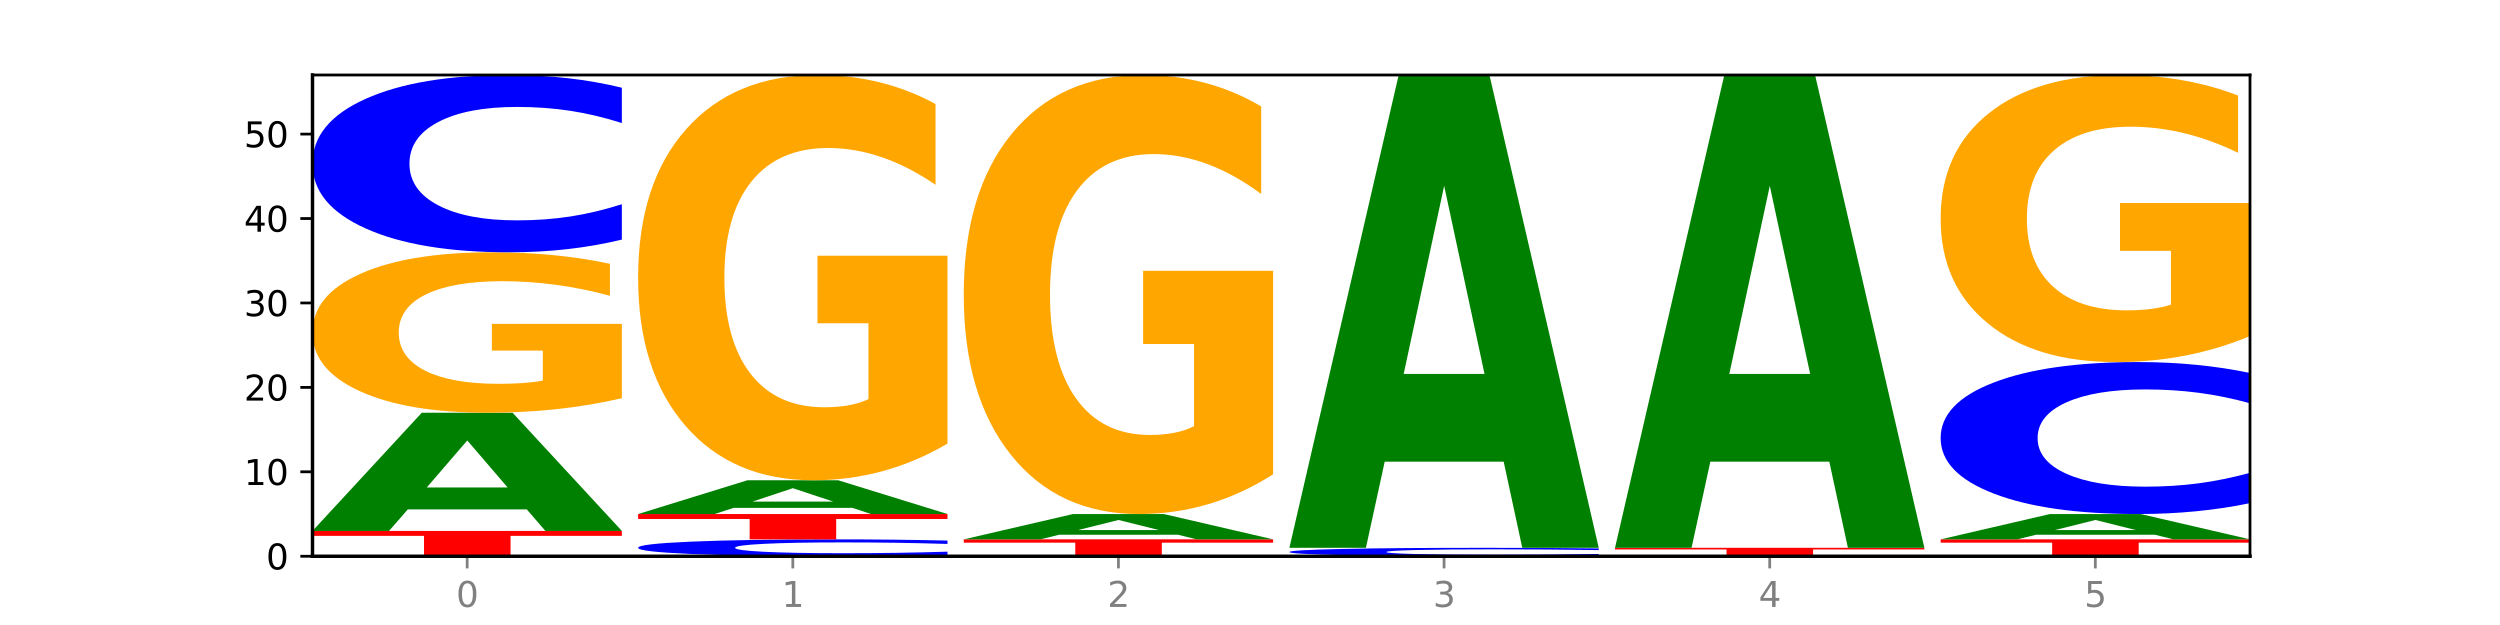
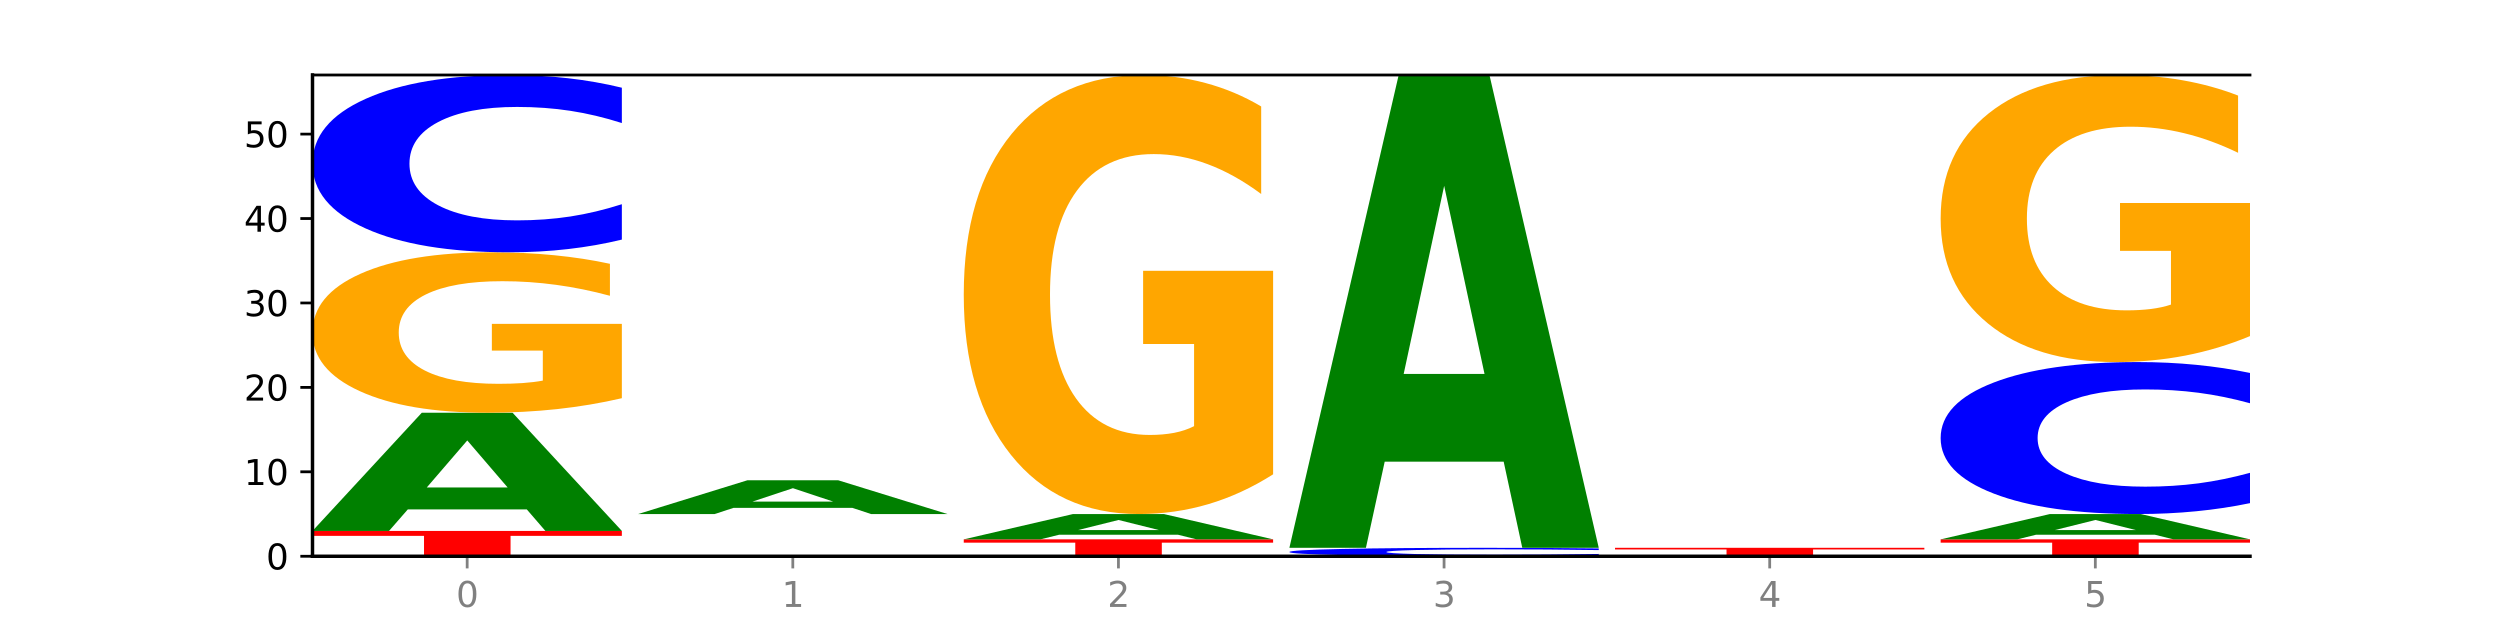
<svg xmlns="http://www.w3.org/2000/svg" xmlns:xlink="http://www.w3.org/1999/xlink" width="720pt" height="180pt" viewBox="0 0 720 180" version="1.1">
  <defs>
    <style type="text/css">*{stroke-linejoin: round; stroke-linecap: butt}</style>
  </defs>
  <g id="figure_1">
    <g id="patch_1">
      <path d="M 0 180  L 720 180  L 720 0  L 0 0  z " style="fill: #ffffff" />
    </g>
    <g id="axes_1">
      <g id="patch_2">
        <path d="M 90 160.2  L 648 160.2  L 648 21.6  L 90 21.6  z " style="fill: #ffffff" />
      </g>
      <g id="line2d_1">
        <path d="M 90 160.2  L 648 160.2  " clip-path="url(#p9747389431)" style="fill: none; stroke: #000000; stroke-width: 0.5; stroke-linecap: square" />
      </g>
      <g id="patch_3">
        <path d="M 90 152.905  L 179.092 152.905  L 179.092 154.328  L 147.04 154.328  L 147.04 160.2  L 122.115 160.2  L 122.115 154.328  L 90 154.328  L 90 152.905  z " clip-path="url(#p9747389431)" style="fill: #ff0000" />
      </g>
      <g id="patch_4">
        <path d="M 151.714 146.704  L 117.451 146.704  L 112.041 152.905  L 90 152.905  L 121.477 118.863  L 147.616 118.863  L 179.092 152.905  L 157.07 152.905  L 151.714 146.704  z M 122.916 140.386  L 146.195 140.386  L 134.574 126.845  L 122.916 140.386  z " clip-path="url(#p9747389431)" style="fill: #008000" />
      </g>
      <g id="patch_5">
        <path d="M 179.092 114.683  Q 170.107 116.773 160.443 117.823  Q 150.779 118.863 140.476 118.863  Q 117.195 118.863 103.597 112.641  Q 90 106.418 90 95.777  Q 90 85.012 103.837 78.838  Q 117.694 72.663 141.794 72.663  Q 151.079 72.663 159.585 73.503  Q 168.111 74.333 175.658 75.975  L 175.658 85.184  Q 167.871 83.075 160.164 82.035  Q 152.457 80.985 144.709 80.985  Q 130.373 80.985 122.606 84.822  Q 114.839 88.648 114.839 95.777  Q 114.839 102.84 122.326 106.695  Q 129.814 110.541 143.591 110.541  Q 147.345 110.541 150.56 110.322  Q 153.774 110.093 156.33 109.616  L 156.33 100.969  L 141.654 100.969  L 141.654 93.268  L 179.092 93.268  L 179.092 114.683  z " clip-path="url(#p9747389431)" style="fill: #ffa600" />
      </g>
      <g id="patch_6">
        <path d="M 179.092 69.003  Q 171.64 70.817 163.582 71.735  Q 155.523 72.663 146.746 72.663  Q 120.573 72.663 105.286 65.786  Q 90 58.908 90 47.147  Q 90 35.344 105.286 28.477  Q 120.573 21.6 146.746 21.6  Q 155.523 21.6 163.582 22.528  Q 171.64 23.446 179.092 25.26  L 179.092 35.439  Q 171.573 33.034 164.277 31.916  Q 156.982 30.798 148.924 30.798  Q 134.468 30.798 126.185 35.154  Q 117.924 39.5 117.924 47.147  Q 117.924 54.763 126.185 59.119  Q 134.468 63.465 148.924 63.465  Q 156.982 63.465 164.277 62.347  Q 171.573 61.219 179.092 58.814  L 179.092 69.003  z " clip-path="url(#p9747389431)" style="fill: #0000ff" />
      </g>
      <g id="patch_7">
-         <path d="M 272.874 159.851  Q 265.422 160.024 257.363 160.112  Q 249.305 160.2 240.528 160.2  Q 214.354 160.2 199.068 159.545  Q 183.782 158.89 183.782 157.77  Q 183.782 156.646 199.068 155.992  Q 214.354 155.337 240.528 155.337  Q 249.305 155.337 257.363 155.425  Q 265.422 155.513 272.874 155.685  L 272.874 156.655  Q 265.354 156.426 258.059 156.319  Q 250.764 156.213 242.705 156.213  Q 228.249 156.213 219.966 156.628  Q 211.706 157.042 211.706 157.77  Q 211.706 158.495 219.966 158.91  Q 228.249 159.324 242.705 159.324  Q 250.764 159.324 258.059 159.218  Q 265.354 159.11 272.874 158.881  L 272.874 159.851  z " clip-path="url(#p9747389431)" style="fill: #0000ff" />
-       </g>
+         </g>
      <g id="patch_8">
-         <path d="M 183.782 148.042  L 272.874 148.042  L 272.874 149.465  L 240.821 149.465  L 240.821 155.337  L 215.896 155.337  L 215.896 149.465  L 183.782 149.465  L 183.782 148.042  z " clip-path="url(#p9747389431)" style="fill: #ff0000" />
-       </g>
+         </g>
      <g id="patch_9">
        <path d="M 245.496 146.27  L 211.232 146.27  L 205.822 148.042  L 183.782 148.042  L 215.258 138.316  L 241.397 138.316  L 272.874 148.042  L 250.851 148.042  L 245.496 146.27  z M 216.697 144.465  L 239.977 144.465  L 228.355 140.596  L 216.697 144.465  z " clip-path="url(#p9747389431)" style="fill: #008000" />
      </g>
      <g id="patch_10">
-         <path d="M 272.874 127.756  Q 263.889 133.036 254.225 135.688  Q 244.561 138.316 234.258 138.316  Q 210.976 138.316 197.379 122.596  Q 183.782 106.877 183.782 79.994  Q 183.782 52.798 197.619 37.199  Q 211.476 21.6 235.576 21.6  Q 244.86 21.6 253.366 23.722  Q 261.892 25.819 269.44 29.966  L 269.44 53.232  Q 261.653 47.904 253.945 45.276  Q 246.238 42.624 238.491 42.624  Q 224.155 42.624 216.388 52.316  Q 208.62 61.984 208.62 79.994  Q 208.62 97.835 216.108 107.576  Q 223.596 117.292 237.373 117.292  Q 241.127 117.292 244.341 116.737  Q 247.556 116.159 250.112 114.953  L 250.112 93.11  L 235.436 93.11  L 235.436 73.653  L 272.874 73.653  L 272.874 127.756  z " clip-path="url(#p9747389431)" style="fill: #ffa600" />
-       </g>
+         </g>
      <g id="patch_11">
        <path d="M 277.563 155.337  L 366.655 155.337  L 366.655 156.285  L 334.603 156.285  L 334.603 160.2  L 309.678 160.2  L 309.678 156.285  L 277.563 156.285  L 277.563 155.337  z " clip-path="url(#p9747389431)" style="fill: #ff0000" />
      </g>
      <g id="patch_12">
        <path d="M 339.277 154.008  L 305.014 154.008  L 299.604 155.337  L 277.563 155.337  L 309.04 148.042  L 335.179 148.042  L 366.655 155.337  L 344.633 155.337  L 339.277 154.008  z M 310.479 152.654  L 333.758 152.654  L 322.137 149.752  L 310.479 152.654  z " clip-path="url(#p9747389431)" style="fill: #008000" />
      </g>
      <g id="patch_13">
        <path d="M 366.655 136.602  Q 357.67 142.322 348.006 145.195  Q 338.342 148.042 328.039 148.042  Q 304.758 148.042 291.161 131.013  Q 277.563 113.983 277.563 84.86  Q 277.563 55.398 291.4 38.499  Q 305.257 21.6 329.357 21.6  Q 338.642 21.6 347.148 23.898  Q 355.674 26.171 363.221 30.663  L 363.221 55.868  Q 355.434 50.096 347.727 47.249  Q 340.02 44.376 332.272 44.376  Q 317.936 44.376 310.169 54.876  Q 302.402 65.349 302.402 84.86  Q 302.402 104.188 309.889 114.74  Q 317.377 125.266 331.154 125.266  Q 334.908 125.266 338.123 124.666  Q 341.337 124.039 343.893 122.733  L 343.893 99.069  L 329.217 99.069  L 329.217 77.991  L 366.655 77.991  L 366.655 136.602  z " clip-path="url(#p9747389431)" style="fill: #ffa600" />
      </g>
      <g id="patch_14">
        <path d="M 460.437 160.026  Q 452.985 160.112 444.926 160.156  Q 436.868 160.2 428.091 160.2  Q 401.917 160.2 386.631 159.873  Q 371.345 159.545 371.345 158.985  Q 371.345 158.423 386.631 158.096  Q 401.917 157.768 428.091 157.768  Q 436.868 157.768 444.926 157.813  Q 452.985 157.856 460.437 157.943  L 460.437 158.427  Q 452.917 158.313 445.622 158.26  Q 438.327 158.206 430.268 158.206  Q 415.812 158.206 407.529 158.414  Q 399.269 158.621 399.269 158.985  Q 399.269 159.348 407.529 159.555  Q 415.812 159.762 430.268 159.762  Q 438.327 159.762 445.622 159.709  Q 452.917 159.655 460.437 159.54  L 460.437 160.026  z " clip-path="url(#p9747389431)" style="fill: #0000ff" />
      </g>
      <g id="patch_15">
        <path d="M 433.059 132.963  L 398.795 132.963  L 393.385 157.768  L 371.345 157.768  L 402.821 21.6  L 428.96 21.6  L 460.437 157.768  L 438.414 157.768  L 433.059 132.963  z M 404.26 107.69  L 427.54 107.69  L 415.918 53.526  L 404.26 107.69  z " clip-path="url(#p9747389431)" style="fill: #008000" />
      </g>
      <g id="patch_16">
        <path d="M 465.126 157.768  L 554.218 157.768  L 554.218 158.243  L 522.166 158.243  L 522.166 160.2  L 497.241 160.2  L 497.241 158.243  L 465.126 158.243  L 465.126 157.768  z " clip-path="url(#p9747389431)" style="fill: #ff0000" />
      </g>
      <g id="patch_17">
-         <path d="M 526.84 132.963  L 492.577 132.963  L 487.167 157.768  L 465.126 157.768  L 496.603 21.6  L 522.742 21.6  L 554.218 157.768  L 532.196 157.768  L 526.84 132.963  z M 498.042 107.69  L 521.321 107.69  L 509.7 53.526  L 498.042 107.69  z " clip-path="url(#p9747389431)" style="fill: #008000" />
-       </g>
+         </g>
      <g id="patch_18">
        <path d="M 558.908 155.337  L 648 155.337  L 648 156.285  L 615.947 156.285  L 615.947 160.2  L 591.022 160.2  L 591.022 156.285  L 558.908 156.285  L 558.908 155.337  z " clip-path="url(#p9747389431)" style="fill: #ff0000" />
      </g>
      <g id="patch_19">
        <path d="M 620.622 154.008  L 586.358 154.008  L 580.948 155.337  L 558.908 155.337  L 590.384 148.042  L 616.523 148.042  L 648 155.337  L 625.977 155.337  L 620.622 154.008  z M 591.823 152.654  L 615.103 152.654  L 603.481 149.752  L 591.823 152.654  z " clip-path="url(#p9747389431)" style="fill: #008000" />
      </g>
      <g id="patch_20">
        <path d="M 648 144.905  Q 640.548 146.46 632.489 147.246  Q 624.431 148.042 615.654 148.042  Q 589.48 148.042 574.194 142.147  Q 558.908 136.252 558.908 126.171  Q 558.908 116.054 574.194 110.169  Q 589.48 104.274 615.654 104.274  Q 624.431 104.274 632.489 105.069  Q 640.548 105.856 648 107.411  L 648 116.136  Q 640.48 114.074 633.185 113.116  Q 625.89 112.158 617.831 112.158  Q 603.375 112.158 595.092 115.892  Q 586.832 119.617 586.832 126.171  Q 586.832 132.699 595.092 136.433  Q 603.375 140.158 617.831 140.158  Q 625.89 140.158 633.185 139.2  Q 640.48 138.232 648 136.171  L 648 144.905  z " clip-path="url(#p9747389431)" style="fill: #0000ff" />
      </g>
      <g id="patch_21">
        <path d="M 648 96.794  Q 639.015 100.534 629.351 102.412  Q 619.687 104.274 609.384 104.274  Q 586.103 104.274 572.505 93.139  Q 558.908 82.004 558.908 62.962  Q 558.908 43.699 572.745 32.649  Q 586.602 21.6 610.702 21.6  Q 619.986 21.6 628.492 23.103  Q 637.018 24.589 644.566 27.526  L 644.566 44.006  Q 636.779 40.232 629.071 38.37  Q 621.364 36.492 613.617 36.492  Q 599.281 36.492 591.514 43.357  Q 583.746 50.205 583.746 62.962  Q 583.746 75.6 591.234 82.499  Q 598.722 89.382 612.499 89.382  Q 616.253 89.382 619.467 88.989  Q 622.682 88.579 625.238 87.725  L 625.238 72.253  L 610.562 72.253  L 610.562 58.471  L 648 58.471  L 648 96.794  z " clip-path="url(#p9747389431)" style="fill: #ffa600" />
      </g>
      <g id="matplotlib.axis_1">
        <g id="xtick_1">
          <g id="line2d_2">
            <defs>
              <path id="madfda7a3e4" d="M 0 0  L 0 3.5  " style="stroke: #808080; stroke-width: 0.8" />
            </defs>
            <g>
              <use xlink:href="#madfda7a3e4" x="134.546" y="160.2" style="fill: #808080; stroke: #808080; stroke-width: 0.8" />
            </g>
          </g>
          <g id="text_1">
            <g style="fill: #808080" transform="translate(131.365 174.798) scale(0.1 -0.1)">
              <defs>
                <path id="DejaVuSans-30" d="M 2034 4250  Q 1547 4250 1301 3770  Q 1056 3291 1056 2328  Q 1056 1369 1301 889  Q 1547 409 2034 409  Q 2525 409 2770 889  Q 3016 1369 3016 2328  Q 3016 3291 2770 3770  Q 2525 4250 2034 4250  z M 2034 4750  Q 2819 4750 3233 4129  Q 3647 3509 3647 2328  Q 3647 1150 3233 529  Q 2819 -91 2034 -91  Q 1250 -91 836 529  Q 422 1150 422 2328  Q 422 3509 836 4129  Q 1250 4750 2034 4750  z " transform="scale(0.016)" />
              </defs>
              <use xlink:href="#DejaVuSans-30" />
            </g>
          </g>
        </g>
        <g id="xtick_2">
          <g id="line2d_3">
            <g>
              <use xlink:href="#madfda7a3e4" x="228.328" y="160.2" style="fill: #808080; stroke: #808080; stroke-width: 0.8" />
            </g>
          </g>
          <g id="text_2">
            <g style="fill: #808080" transform="translate(225.146 174.798) scale(0.1 -0.1)">
              <defs>
                <path id="DejaVuSans-31" d="M 794 531  L 1825 531  L 1825 4091  L 703 3866  L 703 4441  L 1819 4666  L 2450 4666  L 2450 531  L 3481 531  L 3481 0  L 794 0  L 794 531  z " transform="scale(0.016)" />
              </defs>
              <use xlink:href="#DejaVuSans-31" />
            </g>
          </g>
        </g>
        <g id="xtick_3">
          <g id="line2d_4">
            <g>
              <use xlink:href="#madfda7a3e4" x="322.109" y="160.2" style="fill: #808080; stroke: #808080; stroke-width: 0.8" />
            </g>
          </g>
          <g id="text_3">
            <g style="fill: #808080" transform="translate(318.928 174.798) scale(0.1 -0.1)">
              <defs>
                <path id="DejaVuSans-32" d="M 1228 531  L 3431 531  L 3431 0  L 469 0  L 469 531  Q 828 903 1448 1529  Q 2069 2156 2228 2338  Q 2531 2678 2651 2914  Q 2772 3150 2772 3378  Q 2772 3750 2511 3984  Q 2250 4219 1831 4219  Q 1534 4219 1204 4116  Q 875 4013 500 3803  L 500 4441  Q 881 4594 1212 4672  Q 1544 4750 1819 4750  Q 2544 4750 2975 4387  Q 3406 4025 3406 3419  Q 3406 3131 3298 2873  Q 3191 2616 2906 2266  Q 2828 2175 2409 1742  Q 1991 1309 1228 531  z " transform="scale(0.016)" />
              </defs>
              <use xlink:href="#DejaVuSans-32" />
            </g>
          </g>
        </g>
        <g id="xtick_4">
          <g id="line2d_5">
            <g>
              <use xlink:href="#madfda7a3e4" x="415.891" y="160.2" style="fill: #808080; stroke: #808080; stroke-width: 0.8" />
            </g>
          </g>
          <g id="text_4">
            <g style="fill: #808080" transform="translate(412.71 174.798) scale(0.1 -0.1)">
              <defs>
                <path id="DejaVuSans-33" d="M 2597 2516  Q 3050 2419 3304 2112  Q 3559 1806 3559 1356  Q 3559 666 3084 287  Q 2609 -91 1734 -91  Q 1441 -91 1130 -33  Q 819 25 488 141  L 488 750  Q 750 597 1062 519  Q 1375 441 1716 441  Q 2309 441 2620 675  Q 2931 909 2931 1356  Q 2931 1769 2642 2001  Q 2353 2234 1838 2234  L 1294 2234  L 1294 2753  L 1863 2753  Q 2328 2753 2575 2939  Q 2822 3125 2822 3475  Q 2822 3834 2567 4026  Q 2313 4219 1838 4219  Q 1578 4219 1281 4162  Q 984 4106 628 3988  L 628 4550  Q 988 4650 1302 4700  Q 1616 4750 1894 4750  Q 2613 4750 3031 4423  Q 3450 4097 3450 3541  Q 3450 3153 3228 2886  Q 3006 2619 2597 2516  z " transform="scale(0.016)" />
              </defs>
              <use xlink:href="#DejaVuSans-33" />
            </g>
          </g>
        </g>
        <g id="xtick_5">
          <g id="line2d_6">
            <g>
              <use xlink:href="#madfda7a3e4" x="509.672" y="160.2" style="fill: #808080; stroke: #808080; stroke-width: 0.8" />
            </g>
          </g>
          <g id="text_5">
            <g style="fill: #808080" transform="translate(506.491 174.798) scale(0.1 -0.1)">
              <defs>
                <path id="DejaVuSans-34" d="M 2419 4116  L 825 1625  L 2419 1625  L 2419 4116  z M 2253 4666  L 3047 4666  L 3047 1625  L 3713 1625  L 3713 1100  L 3047 1100  L 3047 0  L 2419 0  L 2419 1100  L 313 1100  L 313 1709  L 2253 4666  z " transform="scale(0.016)" />
              </defs>
              <use xlink:href="#DejaVuSans-34" />
            </g>
          </g>
        </g>
        <g id="xtick_6">
          <g id="line2d_7">
            <g>
              <use xlink:href="#madfda7a3e4" x="603.454" y="160.2" style="fill: #808080; stroke: #808080; stroke-width: 0.8" />
            </g>
          </g>
          <g id="text_6">
            <g style="fill: #808080" transform="translate(600.273 174.798) scale(0.1 -0.1)">
              <defs>
                <path id="DejaVuSans-35" d="M 691 4666  L 3169 4666  L 3169 4134  L 1269 4134  L 1269 2991  Q 1406 3038 1543 3061  Q 1681 3084 1819 3084  Q 2600 3084 3056 2656  Q 3513 2228 3513 1497  Q 3513 744 3044 326  Q 2575 -91 1722 -91  Q 1428 -91 1123 -41  Q 819 9 494 109  L 494 744  Q 775 591 1075 516  Q 1375 441 1709 441  Q 2250 441 2565 725  Q 2881 1009 2881 1497  Q 2881 1984 2565 2268  Q 2250 2553 1709 2553  Q 1456 2553 1204 2497  Q 953 2441 691 2322  L 691 4666  z " transform="scale(0.016)" />
              </defs>
              <use xlink:href="#DejaVuSans-35" />
            </g>
          </g>
        </g>
      </g>
      <g id="matplotlib.axis_2">
        <g id="ytick_1">
          <g id="line2d_8">
            <defs>
              <path id="m23ded641a7" d="M 0 0  L -3.5 0  " style="stroke: #000000; stroke-width: 0.8" />
            </defs>
            <g>
              <use xlink:href="#m23ded641a7" x="90" y="160.2" style="stroke: #000000; stroke-width: 0.8" />
            </g>
          </g>
          <g id="text_7">
            <g transform="translate(76.638 163.999) scale(0.1 -0.1)">
              <use xlink:href="#DejaVuSans-30" />
            </g>
          </g>
        </g>
        <g id="ytick_2">
          <g id="line2d_9">
            <g>
              <use xlink:href="#m23ded641a7" x="90" y="135.884" style="stroke: #000000; stroke-width: 0.8" />
            </g>
          </g>
          <g id="text_8">
            <g transform="translate(70.275 139.683) scale(0.1 -0.1)">
              <use xlink:href="#DejaVuSans-31" />
              <use xlink:href="#DejaVuSans-30" x="63.623" />
            </g>
          </g>
        </g>
        <g id="ytick_3">
          <g id="line2d_10">
            <g>
              <use xlink:href="#m23ded641a7" x="90" y="111.568" style="stroke: #000000; stroke-width: 0.8" />
            </g>
          </g>
          <g id="text_9">
            <g transform="translate(70.275 115.368) scale(0.1 -0.1)">
              <use xlink:href="#DejaVuSans-32" />
              <use xlink:href="#DejaVuSans-30" x="63.623" />
            </g>
          </g>
        </g>
        <g id="ytick_4">
          <g id="line2d_11">
            <g>
              <use xlink:href="#m23ded641a7" x="90" y="87.253" style="stroke: #000000; stroke-width: 0.8" />
            </g>
          </g>
          <g id="text_10">
            <g transform="translate(70.275 91.052) scale(0.1 -0.1)">
              <use xlink:href="#DejaVuSans-33" />
              <use xlink:href="#DejaVuSans-30" x="63.623" />
            </g>
          </g>
        </g>
        <g id="ytick_5">
          <g id="line2d_12">
            <g>
              <use xlink:href="#m23ded641a7" x="90" y="62.937" style="stroke: #000000; stroke-width: 0.8" />
            </g>
          </g>
          <g id="text_11">
            <g transform="translate(70.275 66.736) scale(0.1 -0.1)">
              <use xlink:href="#DejaVuSans-34" />
              <use xlink:href="#DejaVuSans-30" x="63.623" />
            </g>
          </g>
        </g>
        <g id="ytick_6">
          <g id="line2d_13">
            <g>
              <use xlink:href="#m23ded641a7" x="90" y="38.621" style="stroke: #000000; stroke-width: 0.8" />
            </g>
          </g>
          <g id="text_12">
            <g transform="translate(70.275 42.42) scale(0.1 -0.1)">
              <use xlink:href="#DejaVuSans-35" />
              <use xlink:href="#DejaVuSans-30" x="63.623" />
            </g>
          </g>
        </g>
      </g>
      <g id="patch_22">
        <path d="M 90 160.2  L 90 21.6  " style="fill: none; stroke: #000000; stroke-linejoin: miter; stroke-linecap: square" />
      </g>
      <g id="patch_23">
-         <path d="M 648 160.2  L 648 21.6  " style="fill: none; stroke: #000000; stroke-width: 0.8; stroke-linejoin: miter; stroke-linecap: square" />
-       </g>
+         </g>
      <g id="patch_24">
        <path d="M 90 160.2  L 648 160.2  " style="fill: none; stroke: #000000; stroke-linejoin: miter; stroke-linecap: square" />
      </g>
      <g id="patch_25">
        <path d="M 90 21.6  L 648 21.6  " style="fill: none; stroke: #000000; stroke-width: 0.8; stroke-linejoin: miter; stroke-linecap: square" />
      </g>
    </g>
  </g>
  <defs>
    <clipPath id="p9747389431">
      <rect x="90" y="21.6" width="558" height="138.6" />
    </clipPath>
  </defs>
</svg>